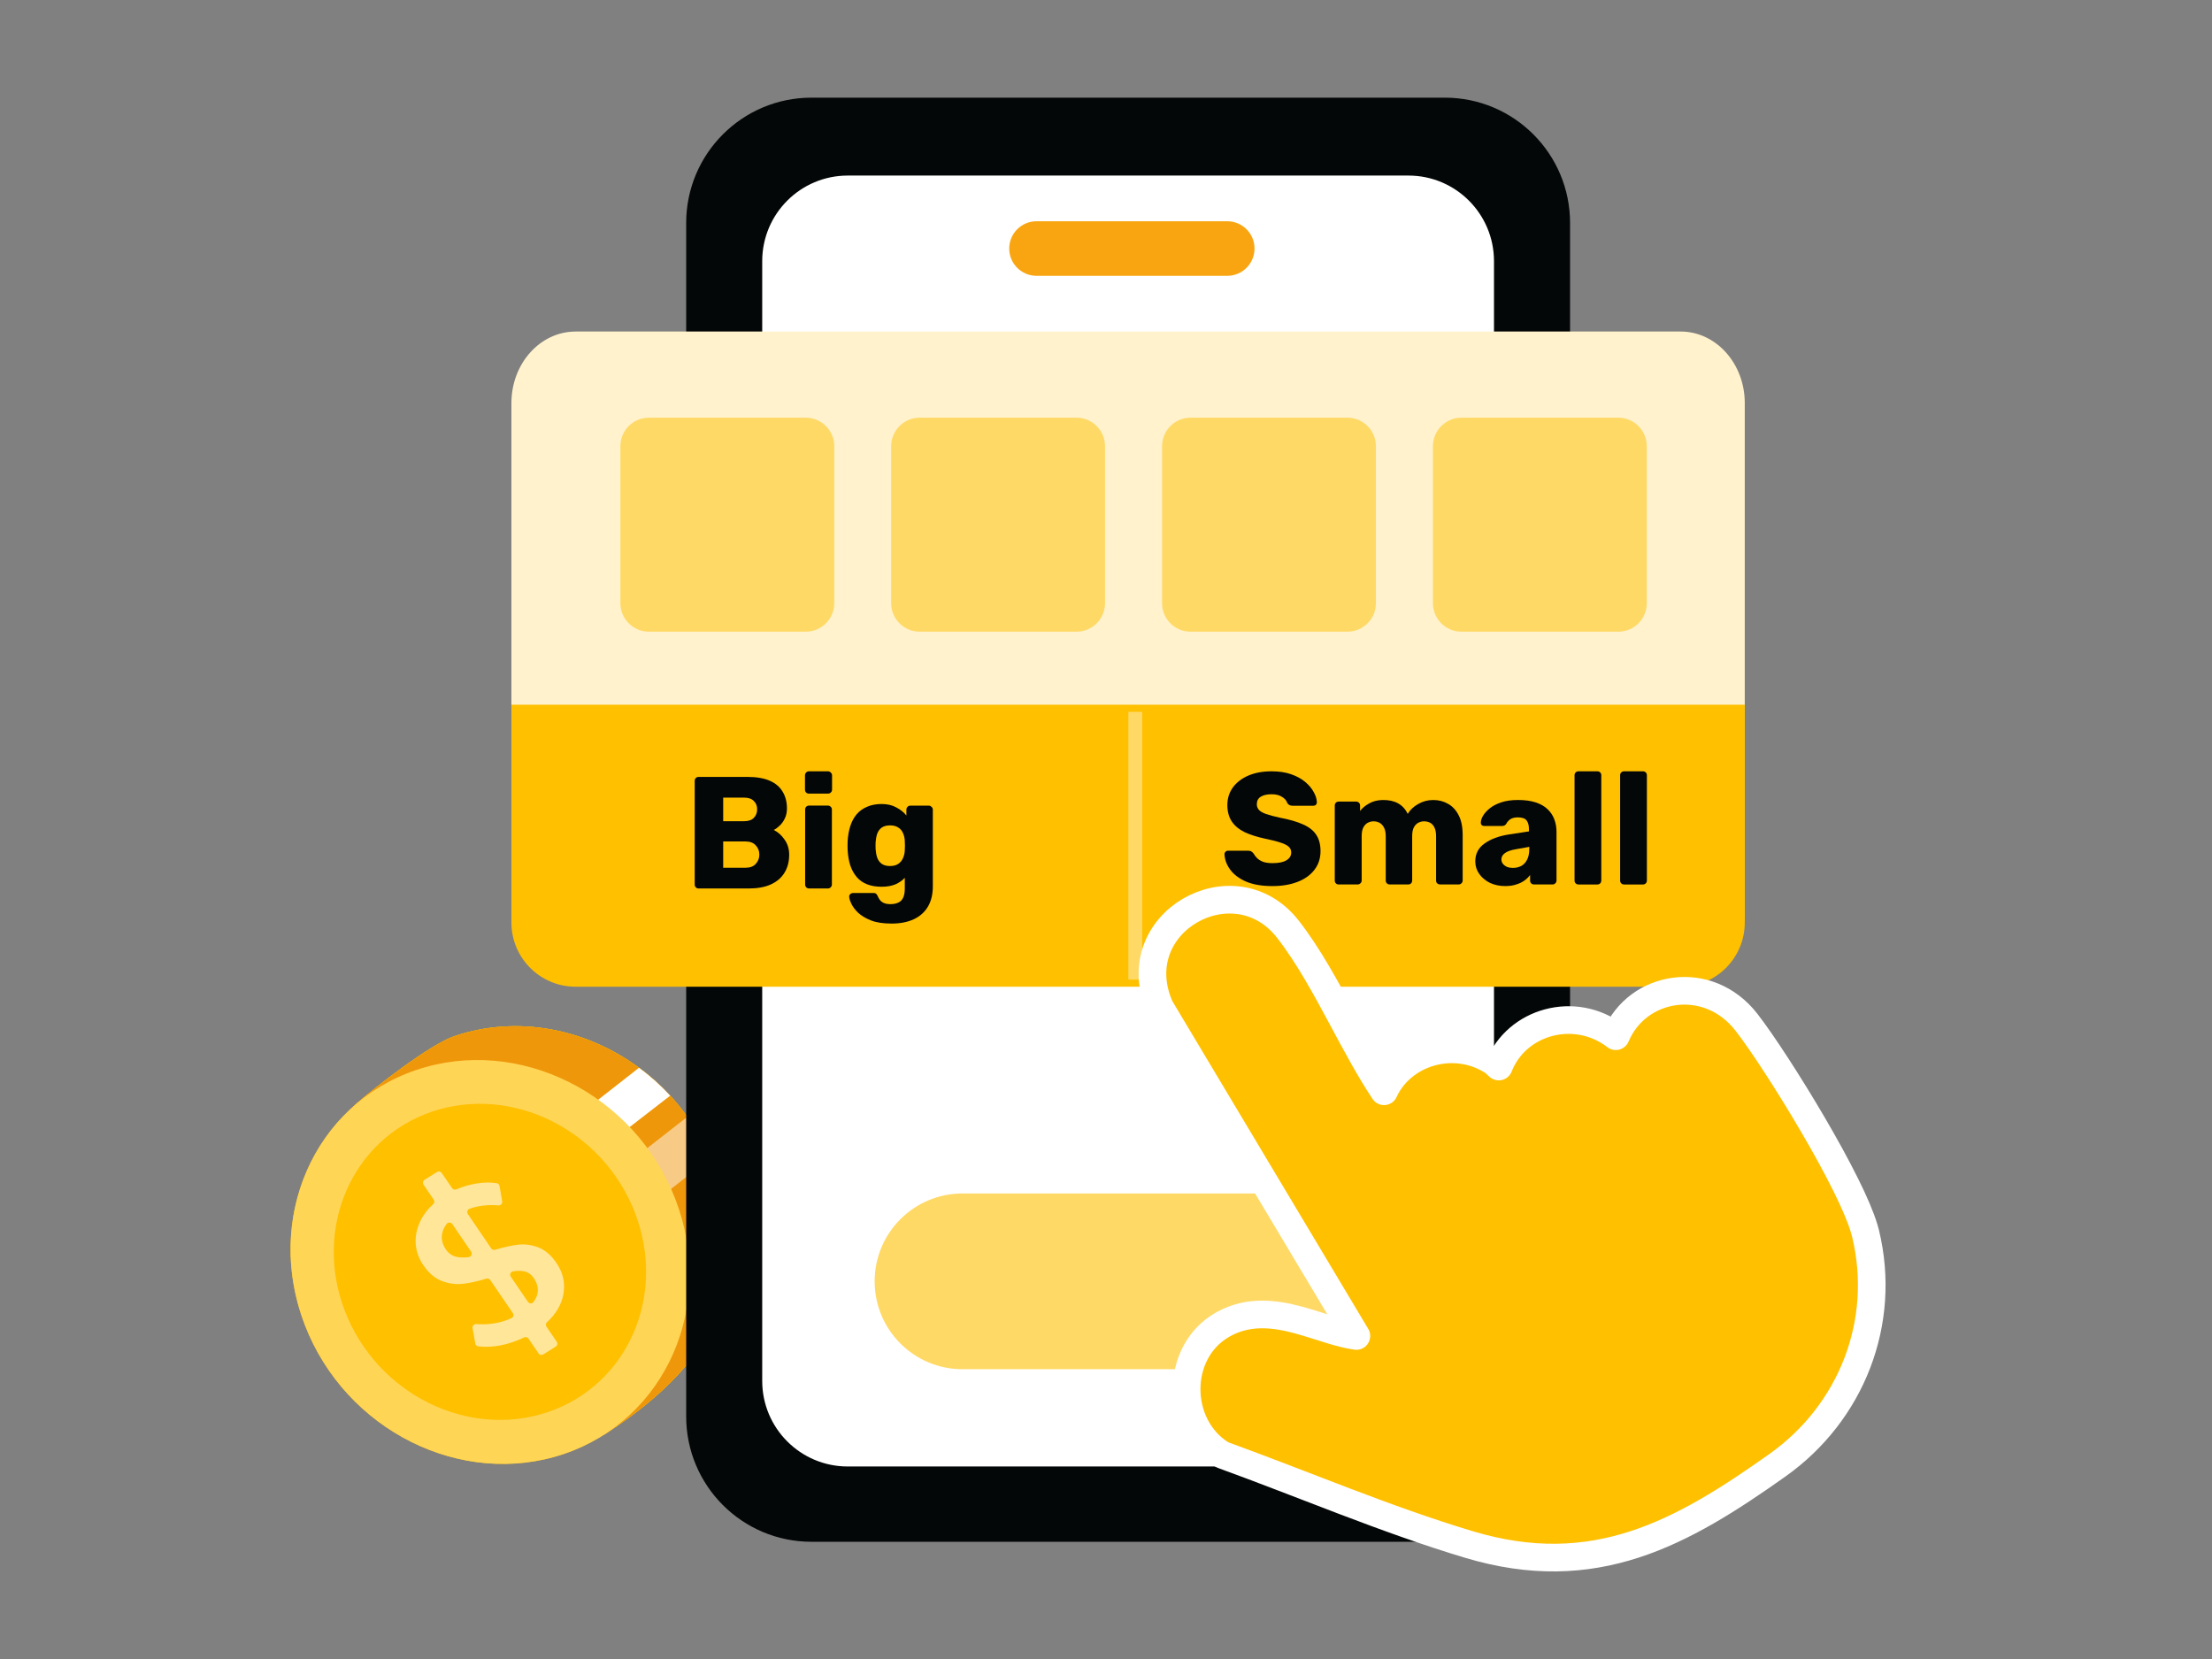
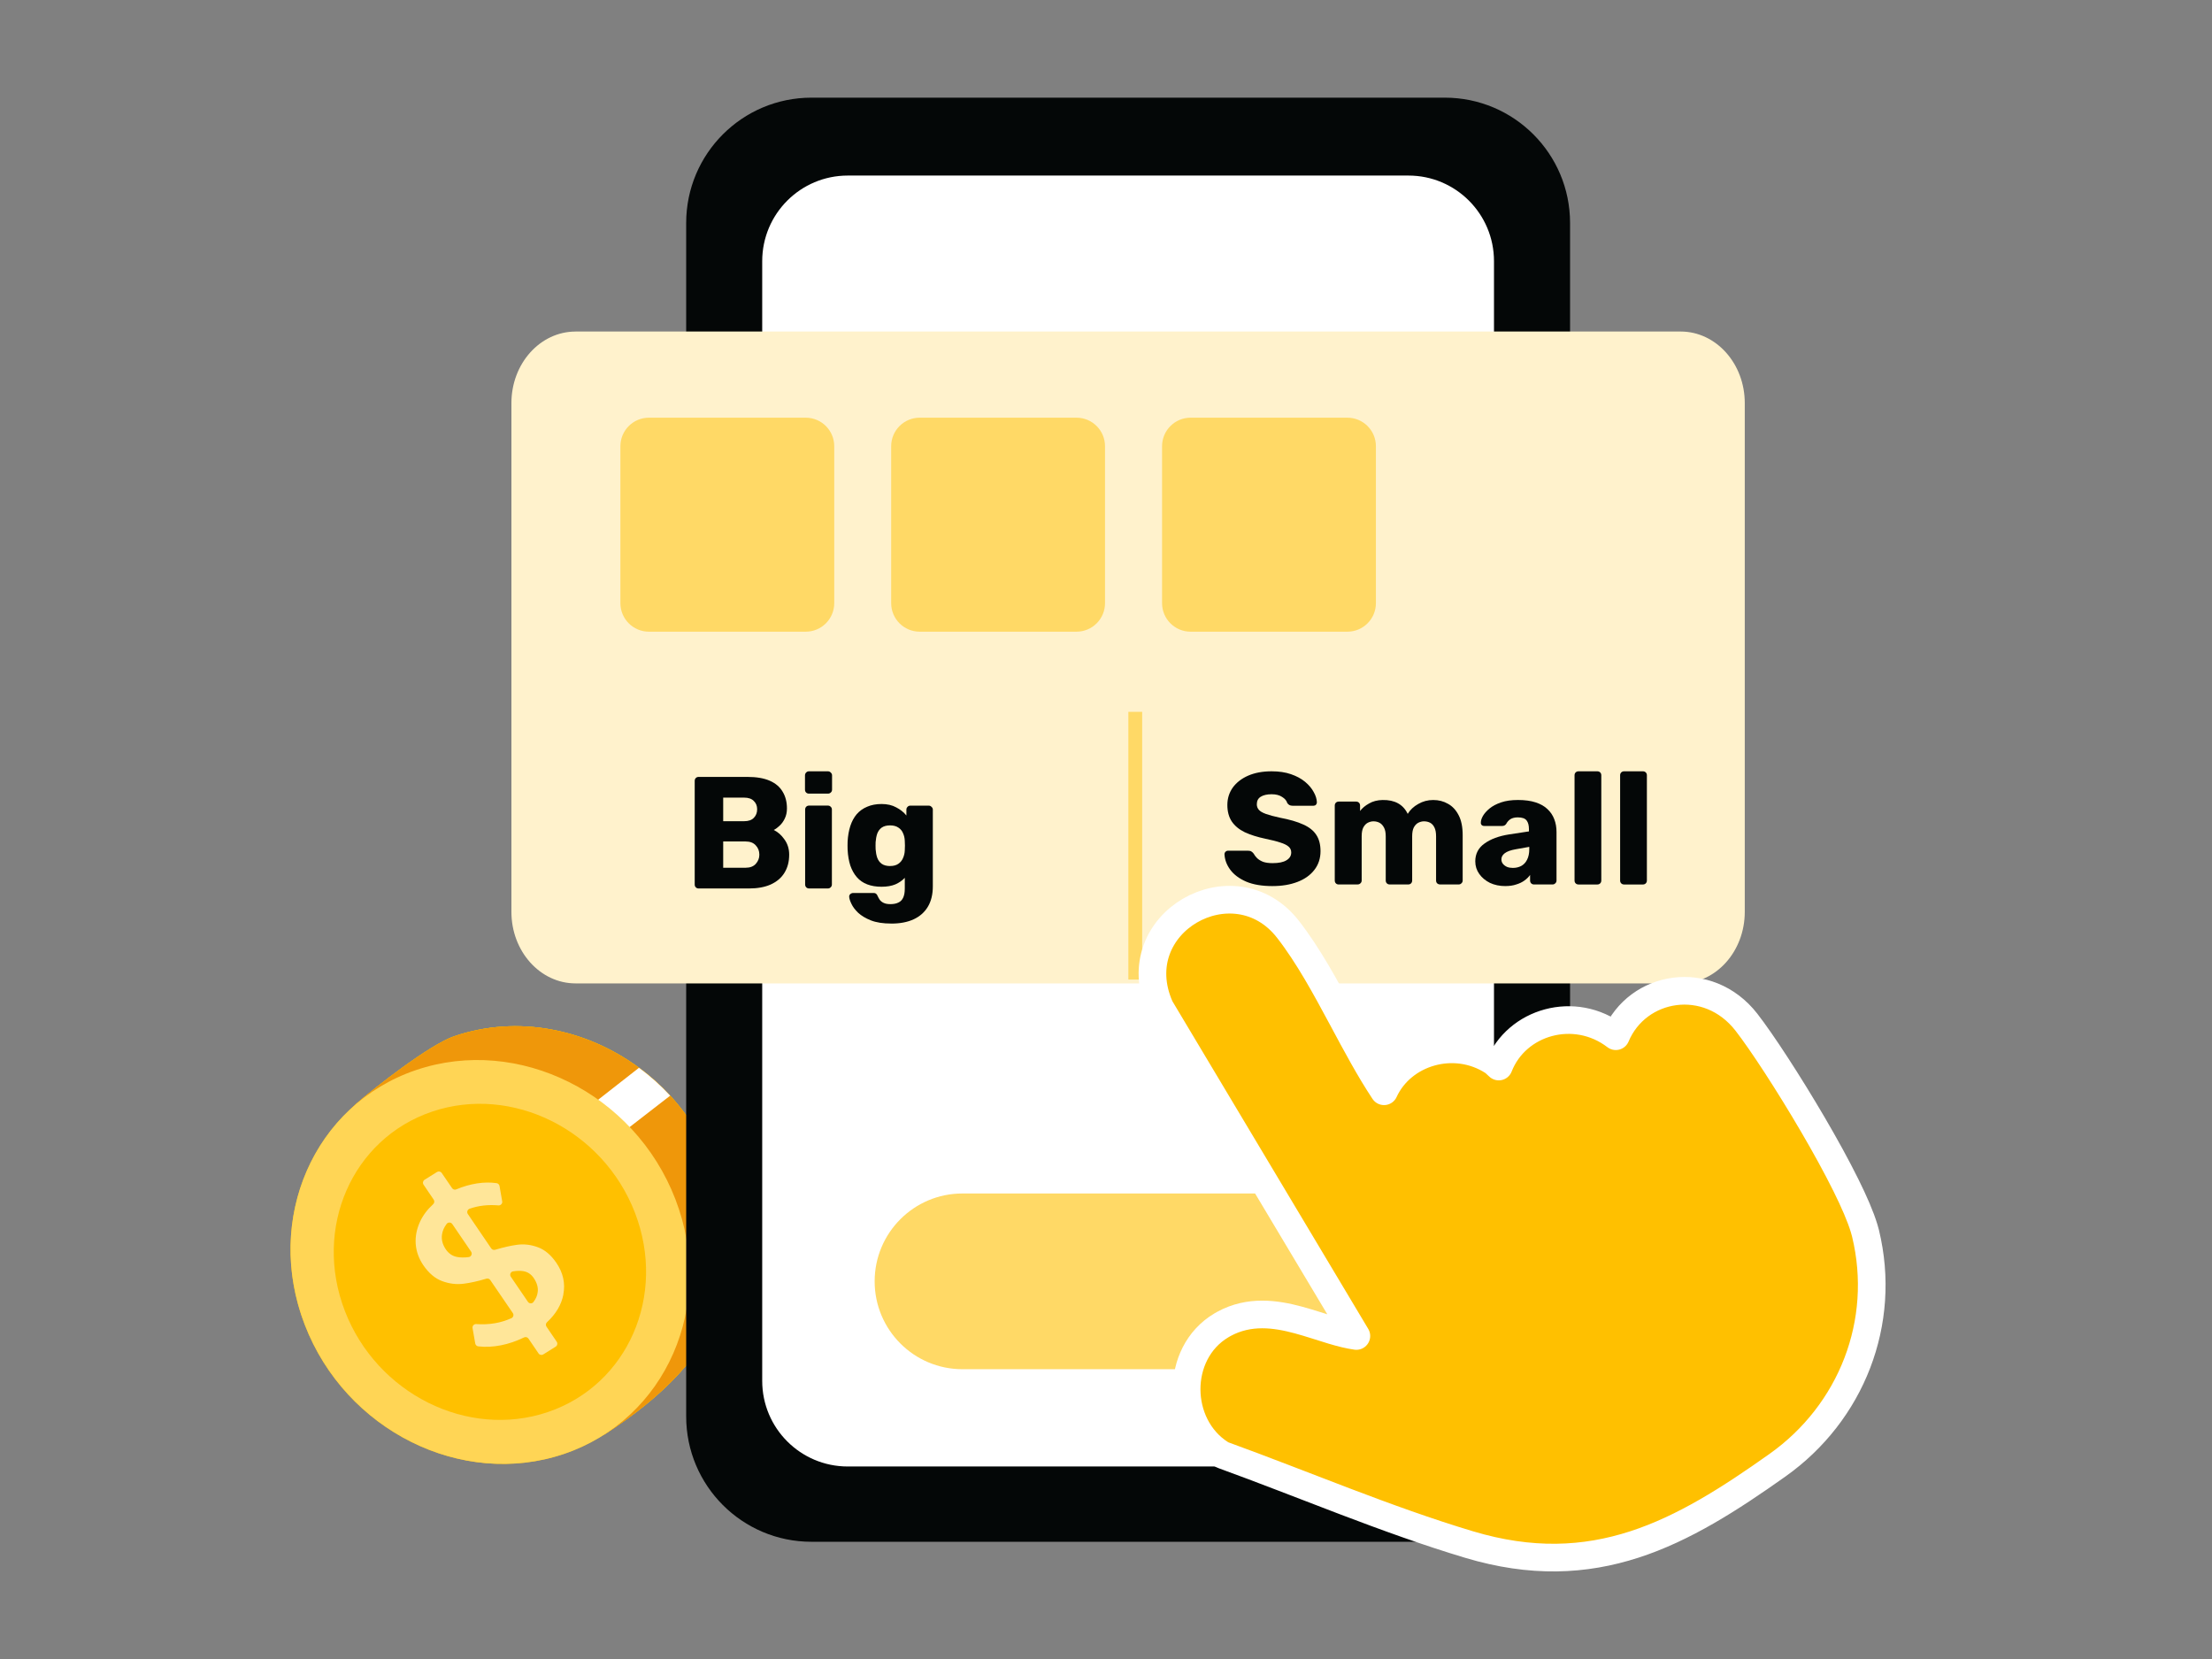
<svg xmlns="http://www.w3.org/2000/svg" width="160" height="120" viewBox="0 0 160 120" fill="none">
  <rect x="0" y="0" width="160" height="120" fill="#808080" stroke="none" />
  <path d="M51.612 84.288C51.554 84.139 51.497 83.995 51.433 83.853C51.42 83.822 51.407 83.79 51.394 83.759C50.951 82.72 50.408 81.749 49.775 80.859C49.759 80.832 49.736 80.805 49.716 80.781C49.35 80.263 48.956 79.775 48.537 79.311C48.521 79.29 48.482 79.25 48.482 79.25C47.806 78.524 47.08 77.86 46.29 77.283C46.27 77.266 46.244 77.251 46.226 77.233C42.404 74.416 37.433 73.398 32.86 74.951C31.126 75.534 27.09 78.668 25.807 79.809C25.741 79.868 25.686 79.928 25.623 79.986C21.396 83.696 19.773 89.933 22.042 95.821C24.989 103.477 33.404 107.665 40.794 105.165C41.839 104.812 42.798 104.332 43.684 103.767C43.696 103.763 43.71 103.761 43.722 103.756C52.455 98.153 54.563 91.945 51.612 84.286V84.288Z" fill="#FFC000" />
  <path d="M48.478 79.249C48.478 79.249 48.516 79.289 48.533 79.309C48.952 79.774 49.345 80.261 49.712 80.78C49.732 80.803 49.756 80.83 49.771 80.858C50.404 81.748 50.947 82.719 51.39 83.759C51.404 83.79 51.416 83.822 51.429 83.853C51.493 83.995 51.55 84.138 51.608 84.288C54.559 91.947 52.451 98.155 43.718 103.758C36.327 106.259 27.753 101.028 24.806 93.373C22.549 87.513 21.622 83.528 25.804 79.811C27.087 78.67 31.123 75.536 32.857 74.953C37.43 73.4 42.401 74.418 46.223 77.235C46.242 77.252 46.268 77.268 46.287 77.285C47.077 77.863 47.805 78.526 48.479 79.252L48.478 79.249Z" fill="#FFC100" />
  <path d="M48.478 79.249C48.478 79.249 48.516 79.289 48.533 79.309C48.952 79.774 49.345 80.261 49.712 80.78C49.732 80.803 49.756 80.83 49.771 80.858C50.404 81.748 50.947 82.719 51.39 83.759C51.404 83.79 51.416 83.822 51.429 83.853C51.493 83.995 51.55 84.138 51.608 84.288C54.559 91.947 52.451 98.155 43.718 103.758C36.327 106.259 27.753 101.028 24.806 93.373C22.549 87.513 21.622 83.528 25.804 79.811C27.087 78.67 31.123 75.536 32.857 74.953C37.43 73.4 42.401 74.418 46.223 77.235C46.242 77.252 46.268 77.268 46.287 77.285C47.077 77.863 47.805 78.526 48.479 79.252L48.478 79.249Z" fill="#EF970A" />
-   <path opacity="0.5" d="M49.715 80.783C49.734 80.807 49.758 80.834 49.774 80.862C50.407 81.751 50.949 82.722 51.392 83.761L47.917 86.485C47.129 85.715 46.376 84.862 45.68 83.939L49.714 80.784L49.715 80.783Z" fill="white" />
  <path d="M48.476 79.252L44.538 82.303C43.943 81.385 42.635 81.182 42.219 80.367L46.219 77.236C46.219 77.236 46.264 77.269 46.283 77.286C47.073 77.864 47.801 78.527 48.475 79.253L48.476 79.252Z" fill="white" />
  <path d="M30.099 77.398C22.709 79.898 19.093 88.164 22.045 95.822C24.992 103.477 33.406 107.665 40.797 105.165C48.188 102.665 51.803 94.399 48.852 86.741C45.905 79.086 37.49 74.897 30.1 77.398H30.099Z" fill="#FFD555" />
  <path d="M31.25 80.408C25.463 82.368 22.637 88.836 24.946 94.828C27.255 100.821 33.838 104.098 39.624 102.139C45.41 100.18 48.237 93.712 45.928 87.72C43.619 81.728 37.035 78.449 31.25 80.408Z" fill="#FFC000" />
  <path d="M33.073 90.923C33.317 90.966 33.596 90.968 33.904 90.928C34.085 90.904 34.181 90.692 34.077 90.536L32.717 88.541C32.624 88.401 32.412 88.39 32.307 88.528C32.123 88.77 32.01 89.025 31.972 89.293C31.916 89.659 32.009 90.014 32.242 90.363C32.455 90.674 32.733 90.862 33.07 90.921L33.074 90.924L33.073 90.923ZM38.894 93.467C38.939 93.131 38.842 92.787 38.603 92.438C38.415 92.162 38.166 92.001 37.858 91.947C37.641 91.912 37.39 91.916 37.11 91.962C36.933 91.989 36.844 92.199 36.949 92.35L38.185 94.163C38.278 94.303 38.489 94.313 38.587 94.177C38.76 93.946 38.869 93.706 38.893 93.46L38.894 93.467ZM40.754 93.621C40.613 94.362 40.217 95.034 39.57 95.636C39.476 95.722 39.457 95.859 39.529 95.961L40.269 97.051C40.349 97.166 40.314 97.33 40.198 97.404L39.294 97.97C39.18 98.039 39.032 98.01 38.955 97.898L38.223 96.822C38.151 96.72 38.02 96.686 37.906 96.74C37.355 97.005 36.8 97.199 36.238 97.308C35.673 97.42 35.127 97.448 34.593 97.386C34.485 97.373 34.396 97.289 34.375 97.177L34.181 96.065C34.155 95.902 34.284 95.761 34.447 95.774C35.379 95.84 36.232 95.696 36.998 95.344C37.133 95.28 37.182 95.102 37.094 94.979L35.462 92.588C35.402 92.495 35.284 92.461 35.179 92.49C34.565 92.674 34.019 92.795 33.54 92.855C33.016 92.921 32.495 92.858 31.98 92.666C31.465 92.475 31.011 92.088 30.616 91.511C30.291 91.029 30.108 90.515 30.069 89.973C30.033 89.427 30.14 88.897 30.381 88.371C30.598 87.903 30.912 87.487 31.328 87.107C31.422 87.021 31.441 86.884 31.373 86.778L30.637 85.691C30.557 85.575 30.591 85.411 30.708 85.338L31.612 84.772C31.726 84.703 31.874 84.731 31.95 84.844L32.702 85.944C32.77 86.043 32.898 86.08 33.009 86.029C33.496 85.822 33.994 85.68 34.496 85.6C35 85.521 35.478 85.516 35.923 85.581C36.029 85.598 36.113 85.678 36.132 85.788L36.326 86.898C36.352 87.061 36.218 87.2 36.053 87.19C35.308 87.125 34.612 87.204 33.968 87.43C33.812 87.487 33.746 87.671 33.838 87.811L35.532 90.301C35.593 90.394 35.709 90.428 35.814 90.399C36.425 90.22 36.96 90.095 37.418 90.037C37.922 89.972 38.416 90.033 38.917 90.22C39.417 90.406 39.855 90.779 40.24 91.339C40.732 92.06 40.901 92.821 40.748 93.624L40.758 93.62L40.754 93.621Z" fill="#FFE699" />
  <path d="M104.507 7.064H58.693C53.689 7.064 49.633 11.123 49.633 16.13V102.455C49.633 107.462 53.689 111.521 58.693 111.521H104.507C109.511 111.521 113.567 107.462 113.567 102.455V16.13C113.567 11.123 109.511 7.064 104.507 7.064Z" fill="#040707" />
  <path d="M101.877 12.699H61.32C57.903 12.699 55.133 15.471 55.133 18.89V99.884C55.133 103.303 57.903 106.075 61.32 106.075H101.877C105.294 106.075 108.064 103.303 108.064 99.884V18.89C108.064 15.471 105.294 12.699 101.877 12.699Z" fill="white" />
  <path d="M94.045 86.328H69.617C66.109 86.328 63.266 89.174 63.266 92.683C63.266 96.193 66.109 99.039 69.617 99.039H94.045C97.553 99.039 100.396 96.193 100.396 92.683C100.396 89.174 97.553 86.328 94.045 86.328Z" fill="#FFD966" />
-   <path d="M88.771 16.004H74.972C73.883 16.004 73 16.887 73 17.977C73 19.067 73.883 19.95 74.972 19.95H88.771C89.86 19.95 90.743 19.067 90.743 17.977C90.743 16.887 89.86 16.004 88.771 16.004Z" fill="#F8A511" />
  <path d="M41.633 23.98H121.563C124.126 23.98 126.204 26.297 126.204 29.155V65.957C126.204 68.815 124.126 71.132 121.563 71.132H41.633C39.07 71.132 36.992 68.815 36.992 65.957V29.156C36.992 26.298 39.07 23.982 41.633 23.982V23.98Z" fill="#FFF2CC" />
-   <path d="M126.204 50.975V66.727C126.204 69.291 124.126 71.371 121.563 71.371H41.633C39.07 71.371 36.992 69.291 36.992 66.727V50.975H126.204Z" fill="#FFC000" />
  <path d="M58.281 30.213H46.937C45.798 30.213 44.875 31.137 44.875 32.277V43.627C44.875 44.767 45.798 45.691 46.937 45.691H58.281C59.42 45.691 60.343 44.767 60.343 43.627V32.277C60.343 31.137 59.42 30.213 58.281 30.213Z" fill="#FFD966" />
  <path d="M77.867 30.213H66.523C65.384 30.213 64.461 31.137 64.461 32.277V43.627C64.461 44.767 65.384 45.691 66.523 45.691H77.867C79.006 45.691 79.929 44.767 79.929 43.627V32.277C79.929 31.137 79.006 30.213 77.867 30.213Z" fill="#FFD966" />
  <path d="M97.46 30.213H86.117C84.978 30.213 84.055 31.137 84.055 32.277V43.627C84.055 44.767 84.978 45.691 86.117 45.691H97.46C98.599 45.691 99.523 44.767 99.523 43.627V32.277C99.523 31.137 98.599 30.213 97.46 30.213Z" fill="#FFD966" />
-   <path d="M117.054 30.213H105.711C104.572 30.213 103.648 31.137 103.648 32.277V43.627C103.648 44.767 104.572 45.691 105.711 45.691H117.054C118.193 45.691 119.116 44.767 119.116 43.627V32.277C119.116 31.137 118.193 30.213 117.054 30.213Z" fill="#FFD966" />
  <path d="M50.538 64.266C50.453 64.266 50.384 64.239 50.33 64.185C50.277 64.131 50.25 64.062 50.25 63.978V56.483C50.25 56.399 50.277 56.33 50.33 56.276C50.384 56.222 50.453 56.195 50.538 56.195H54.052C54.713 56.195 55.254 56.287 55.677 56.472C56.1 56.657 56.41 56.922 56.611 57.267C56.818 57.606 56.922 58.009 56.922 58.478C56.922 58.754 56.868 59.001 56.761 59.216C56.661 59.423 56.534 59.596 56.38 59.735C56.234 59.873 56.096 59.973 55.966 60.034C56.258 60.172 56.516 60.399 56.738 60.714C56.968 61.029 57.084 61.398 57.084 61.821C57.084 62.329 56.968 62.766 56.738 63.136C56.516 63.497 56.186 63.778 55.747 63.978C55.317 64.17 54.787 64.266 54.157 64.266H50.538ZM52.311 62.767H53.924C54.254 62.767 54.504 62.671 54.673 62.479C54.842 62.287 54.926 62.069 54.926 61.822C54.926 61.553 54.838 61.327 54.661 61.142C54.492 60.957 54.247 60.865 53.924 60.865H52.311V62.767ZM52.311 59.4H53.821C54.136 59.4 54.371 59.32 54.524 59.158C54.685 58.997 54.767 58.788 54.767 58.536C54.767 58.29 54.686 58.09 54.524 57.936C54.371 57.775 54.137 57.694 53.821 57.694H52.311V59.4Z" fill="#040707" />
  <path d="M58.526 64.265C58.441 64.265 58.372 64.238 58.318 64.184C58.265 64.131 58.238 64.061 58.238 63.977V58.557C58.238 58.473 58.265 58.404 58.318 58.35C58.372 58.296 58.441 58.27 58.526 58.27H59.886C59.962 58.27 60.028 58.296 60.082 58.35C60.144 58.404 60.173 58.473 60.173 58.557V63.977C60.173 64.061 60.142 64.131 60.082 64.184C60.028 64.238 59.962 64.265 59.886 64.265H58.526ZM58.514 57.405C58.43 57.405 58.361 57.378 58.307 57.324C58.253 57.271 58.227 57.202 58.227 57.117V56.09C58.227 56.006 58.253 55.937 58.307 55.883C58.361 55.821 58.43 55.791 58.514 55.791H59.886C59.97 55.791 60.039 55.822 60.093 55.883C60.155 55.937 60.185 56.006 60.185 56.09V57.117C60.185 57.202 60.154 57.271 60.093 57.324C60.039 57.378 59.97 57.405 59.886 57.405H58.514Z" fill="#040707" />
  <path d="M64.466 66.803C63.875 66.803 63.383 66.727 62.991 66.573C62.606 66.419 62.3 66.235 62.069 66.02C61.846 65.804 61.685 65.59 61.585 65.374C61.485 65.167 61.432 65.002 61.425 64.879C61.417 64.794 61.444 64.725 61.505 64.671C61.567 64.618 61.639 64.591 61.724 64.591H63.187C63.256 64.591 63.314 64.606 63.36 64.637C63.414 64.676 63.456 64.737 63.487 64.822C63.525 64.907 63.576 64.996 63.636 65.087C63.706 65.179 63.798 65.252 63.913 65.306C64.036 65.368 64.201 65.398 64.409 65.398C64.639 65.398 64.832 65.36 64.985 65.282C65.139 65.213 65.254 65.094 65.331 64.925C65.407 64.763 65.446 64.544 65.446 64.268V63.495C65.27 63.687 65.043 63.845 64.767 63.968C64.49 64.083 64.156 64.141 63.764 64.141C63.373 64.141 63.027 64.083 62.727 63.968C62.427 63.852 62.177 63.68 61.978 63.449C61.778 63.219 61.621 62.938 61.506 62.607C61.399 62.276 61.333 61.896 61.31 61.465C61.303 61.265 61.303 61.066 61.31 60.866C61.333 60.451 61.399 60.078 61.506 59.747C61.613 59.417 61.767 59.132 61.967 58.894C62.174 58.656 62.428 58.475 62.727 58.352C63.027 58.221 63.373 58.156 63.764 58.156C64.179 58.156 64.533 58.237 64.824 58.399C65.124 58.553 65.37 58.748 65.562 58.987V58.561C65.562 58.483 65.589 58.418 65.642 58.365C65.696 58.303 65.765 58.273 65.85 58.273H67.175C67.259 58.273 67.328 58.304 67.382 58.365C67.444 58.418 67.474 58.483 67.474 58.561V64.107C67.474 64.691 67.355 65.183 67.117 65.583C66.879 65.982 66.537 66.286 66.092 66.494C65.646 66.701 65.105 66.805 64.467 66.805L64.466 66.803ZM64.385 62.641C64.631 62.641 64.831 62.587 64.984 62.479C65.138 62.371 65.249 62.233 65.318 62.064C65.395 61.895 65.437 61.714 65.445 61.522C65.452 61.438 65.457 61.319 65.457 61.165C65.457 61.011 65.452 60.896 65.445 60.819C65.438 60.619 65.396 60.436 65.318 60.266C65.249 60.097 65.138 59.963 64.984 59.863C64.831 59.756 64.631 59.702 64.385 59.702C64.132 59.702 63.928 59.756 63.775 59.863C63.628 59.97 63.521 60.117 63.452 60.301C63.39 60.486 63.352 60.69 63.336 60.912C63.329 61.082 63.329 61.255 63.336 61.431C63.352 61.654 63.39 61.859 63.452 62.042C63.521 62.227 63.628 62.373 63.775 62.481C63.928 62.588 64.132 62.643 64.385 62.643V62.641Z" fill="#040707" />
  <path d="M92.05 64.093C91.281 64.093 90.644 63.986 90.137 63.77C89.629 63.548 89.246 63.26 88.985 62.906C88.724 62.552 88.586 62.175 88.57 61.776C88.57 61.714 88.593 61.66 88.639 61.615C88.693 61.561 88.755 61.534 88.824 61.534H90.276C90.383 61.534 90.465 61.554 90.518 61.592C90.58 61.63 90.634 61.681 90.679 61.742C90.741 61.857 90.825 61.969 90.933 62.076C91.048 62.183 91.194 62.272 91.371 62.341C91.556 62.403 91.782 62.433 92.051 62.433C92.496 62.433 92.83 62.364 93.053 62.226C93.284 62.087 93.398 61.899 93.398 61.66C93.398 61.491 93.337 61.353 93.214 61.245C93.091 61.13 92.891 61.031 92.615 60.945C92.346 60.853 91.985 60.761 91.532 60.669C90.948 60.546 90.449 60.388 90.034 60.196C89.626 59.996 89.315 59.739 89.1 59.423C88.885 59.1 88.778 58.701 88.778 58.224C88.778 57.756 88.909 57.337 89.169 56.967C89.439 56.598 89.811 56.31 90.287 56.103C90.764 55.895 91.328 55.791 91.981 55.791C92.512 55.791 92.977 55.86 93.376 55.998C93.783 56.137 94.124 56.321 94.401 56.551C94.677 56.782 94.884 57.028 95.022 57.289C95.169 57.543 95.245 57.793 95.254 58.038C95.254 58.1 95.231 58.158 95.184 58.212C95.138 58.258 95.08 58.281 95.011 58.281H93.49C93.406 58.281 93.332 58.265 93.272 58.234C93.211 58.203 93.156 58.154 93.111 58.085C93.064 57.916 92.942 57.77 92.742 57.646C92.55 57.515 92.296 57.45 91.981 57.45C91.642 57.45 91.377 57.512 91.185 57.635C91.001 57.751 90.909 57.931 90.909 58.177C90.909 58.33 90.959 58.465 91.059 58.58C91.166 58.696 91.339 58.796 91.577 58.88C91.823 58.965 92.157 59.054 92.58 59.146C93.279 59.277 93.843 59.442 94.274 59.641C94.704 59.833 95.019 60.087 95.219 60.401C95.418 60.709 95.517 61.097 95.517 61.566C95.517 62.09 95.368 62.542 95.068 62.927C94.776 63.304 94.369 63.592 93.847 63.792C93.324 63.992 92.725 64.092 92.05 64.092V64.093Z" fill="#040707" />
  <path d="M96.835 63.977C96.75 63.977 96.681 63.95 96.627 63.896C96.574 63.842 96.547 63.773 96.547 63.689V58.269C96.547 58.185 96.574 58.115 96.627 58.062C96.681 58.008 96.75 57.981 96.835 57.981H98.091C98.175 57.981 98.244 58.008 98.298 58.062C98.352 58.115 98.378 58.185 98.378 58.269V58.661C98.532 58.454 98.748 58.273 99.024 58.12C99.3 57.958 99.627 57.874 100.003 57.866C100.887 57.85 101.494 58.185 101.824 58.869C102 58.577 102.254 58.338 102.584 58.154C102.914 57.962 103.275 57.866 103.667 57.866C104.066 57.866 104.423 57.958 104.739 58.142C105.062 58.319 105.318 58.595 105.51 58.972C105.703 59.341 105.799 59.821 105.799 60.413V63.688C105.799 63.772 105.768 63.841 105.706 63.895C105.652 63.949 105.587 63.975 105.51 63.975H104.174C104.089 63.975 104.016 63.949 103.955 63.895C103.901 63.841 103.875 63.772 103.875 63.688V60.494C103.875 60.225 103.835 60.013 103.759 59.859C103.682 59.698 103.579 59.583 103.448 59.514C103.318 59.444 103.167 59.409 102.998 59.409C102.86 59.409 102.722 59.444 102.584 59.514C102.454 59.583 102.345 59.698 102.261 59.859C102.184 60.013 102.146 60.225 102.146 60.494V63.688C102.146 63.772 102.119 63.841 102.066 63.895C102.012 63.949 101.943 63.975 101.859 63.975H100.522C100.438 63.975 100.369 63.949 100.315 63.895C100.261 63.841 100.234 63.772 100.234 63.688V60.494C100.234 60.225 100.192 60.013 100.108 59.859C100.023 59.698 99.916 59.583 99.785 59.514C99.654 59.444 99.508 59.409 99.347 59.409C99.208 59.409 99.07 59.444 98.932 59.514C98.801 59.583 98.694 59.698 98.609 59.859C98.532 60.013 98.494 60.221 98.494 60.481V63.687C98.494 63.771 98.463 63.84 98.402 63.894C98.348 63.948 98.279 63.974 98.195 63.974H96.835V63.977Z" fill="#040707" />
  <path d="M108.889 64.093C108.473 64.093 108.101 64.015 107.771 63.861C107.448 63.699 107.19 63.485 106.999 63.215C106.807 62.946 106.711 62.643 106.711 62.304C106.711 61.758 106.934 61.328 107.379 61.014C107.825 60.691 108.417 60.472 109.154 60.356L110.593 60.137V59.976C110.593 59.7 110.536 59.488 110.421 59.342C110.306 59.195 110.094 59.123 109.787 59.123C109.573 59.123 109.395 59.165 109.257 59.25C109.127 59.335 109.023 59.45 108.947 59.596C108.876 59.696 108.781 59.745 108.658 59.745H107.368C107.283 59.745 107.217 59.723 107.172 59.676C107.125 59.623 107.106 59.561 107.114 59.492C107.114 59.353 107.164 59.195 107.264 59.019C107.371 58.834 107.533 58.654 107.747 58.477C107.963 58.301 108.239 58.154 108.577 58.039C108.916 57.923 109.323 57.865 109.798 57.865C110.298 57.865 110.724 57.923 111.078 58.039C111.431 58.154 111.715 58.315 111.931 58.523C112.154 58.73 112.319 58.975 112.426 59.26C112.533 59.537 112.587 59.844 112.587 60.183V63.688C112.587 63.773 112.557 63.842 112.495 63.895C112.441 63.949 112.376 63.976 112.299 63.976H110.963C110.878 63.976 110.809 63.949 110.755 63.895C110.702 63.842 110.675 63.773 110.675 63.688V63.285C110.575 63.431 110.44 63.565 110.271 63.688C110.103 63.811 109.903 63.907 109.672 63.976C109.449 64.053 109.188 64.091 108.889 64.091V64.093ZM109.43 62.778C109.653 62.778 109.853 62.731 110.029 62.64C110.214 62.54 110.355 62.39 110.455 62.19C110.564 61.982 110.617 61.724 110.617 61.417V61.256L109.637 61.429C109.277 61.491 109.012 61.587 108.842 61.717C108.682 61.84 108.6 61.986 108.6 62.156C108.6 62.287 108.639 62.398 108.716 62.49C108.793 62.582 108.892 62.655 109.016 62.709C109.138 62.755 109.277 62.778 109.43 62.778Z" fill="#040707" />
  <path d="M114.179 63.977C114.095 63.977 114.026 63.95 113.972 63.896C113.917 63.843 113.891 63.773 113.891 63.689V56.079C113.891 55.994 113.917 55.925 113.972 55.871C114.026 55.818 114.095 55.791 114.179 55.791H115.538C115.623 55.791 115.692 55.818 115.746 55.871C115.799 55.925 115.826 55.994 115.826 56.079V63.689C115.826 63.773 115.799 63.843 115.746 63.896C115.692 63.95 115.623 63.977 115.538 63.977H114.179Z" fill="#040707" />
  <path d="M117.476 63.977C117.392 63.977 117.323 63.95 117.269 63.896C117.215 63.843 117.188 63.773 117.188 63.689V56.079C117.188 55.994 117.215 55.925 117.269 55.871C117.323 55.818 117.392 55.791 117.476 55.791H118.835C118.92 55.791 118.989 55.818 119.043 55.871C119.097 55.925 119.124 55.994 119.124 56.079V63.689C119.124 63.773 119.097 63.843 119.043 63.896C118.989 63.95 118.92 63.977 118.835 63.977H117.476Z" fill="#040707" />
  <path d="M82.117 51.49V70.853" stroke="#FFD966" stroke-miterlimit="10" />
  <path d="M83.892 72.835C81.221 66.75 89.269 62.222 93.163 67.219C94.638 69.112 95.898 71.446 97.11 73.704C98.103 75.556 99.065 77.359 100.111 78.934C101.411 76.098 105.186 74.965 107.992 76.778C108.037 76.807 108.08 76.84 108.119 76.876L108.41 77.145C109.685 73.881 113.912 72.682 116.876 74.952C118.434 71.237 123.538 70.366 126.321 73.936C127.436 75.37 129.38 78.348 131.133 81.348C132.013 82.854 132.854 84.38 133.526 85.738C134.105 86.908 134.584 88.002 134.841 88.861L134.939 89.215C136.498 95.652 133.91 102.196 128.57 105.982C125.11 108.436 121.794 110.558 118.215 111.717C114.602 112.888 110.759 113.069 106.264 111.722C100.279 109.93 94.245 107.348 88.494 105.261C88.431 105.238 88.371 105.209 88.316 105.173C86.654 104.13 85.84 102.288 85.832 100.512C85.823 98.731 86.627 96.884 88.356 95.861L88.533 95.76C90.367 94.761 92.268 95.034 93.92 95.48C94.747 95.703 95.649 96.012 96.389 96.233C97.01 96.419 97.58 96.562 98.11 96.635L83.948 72.94C83.929 72.906 83.91 72.872 83.894 72.835L83.892 72.835Z" fill="#FFC000" stroke="white" stroke-width="2" stroke-linejoin="round" />
</svg>